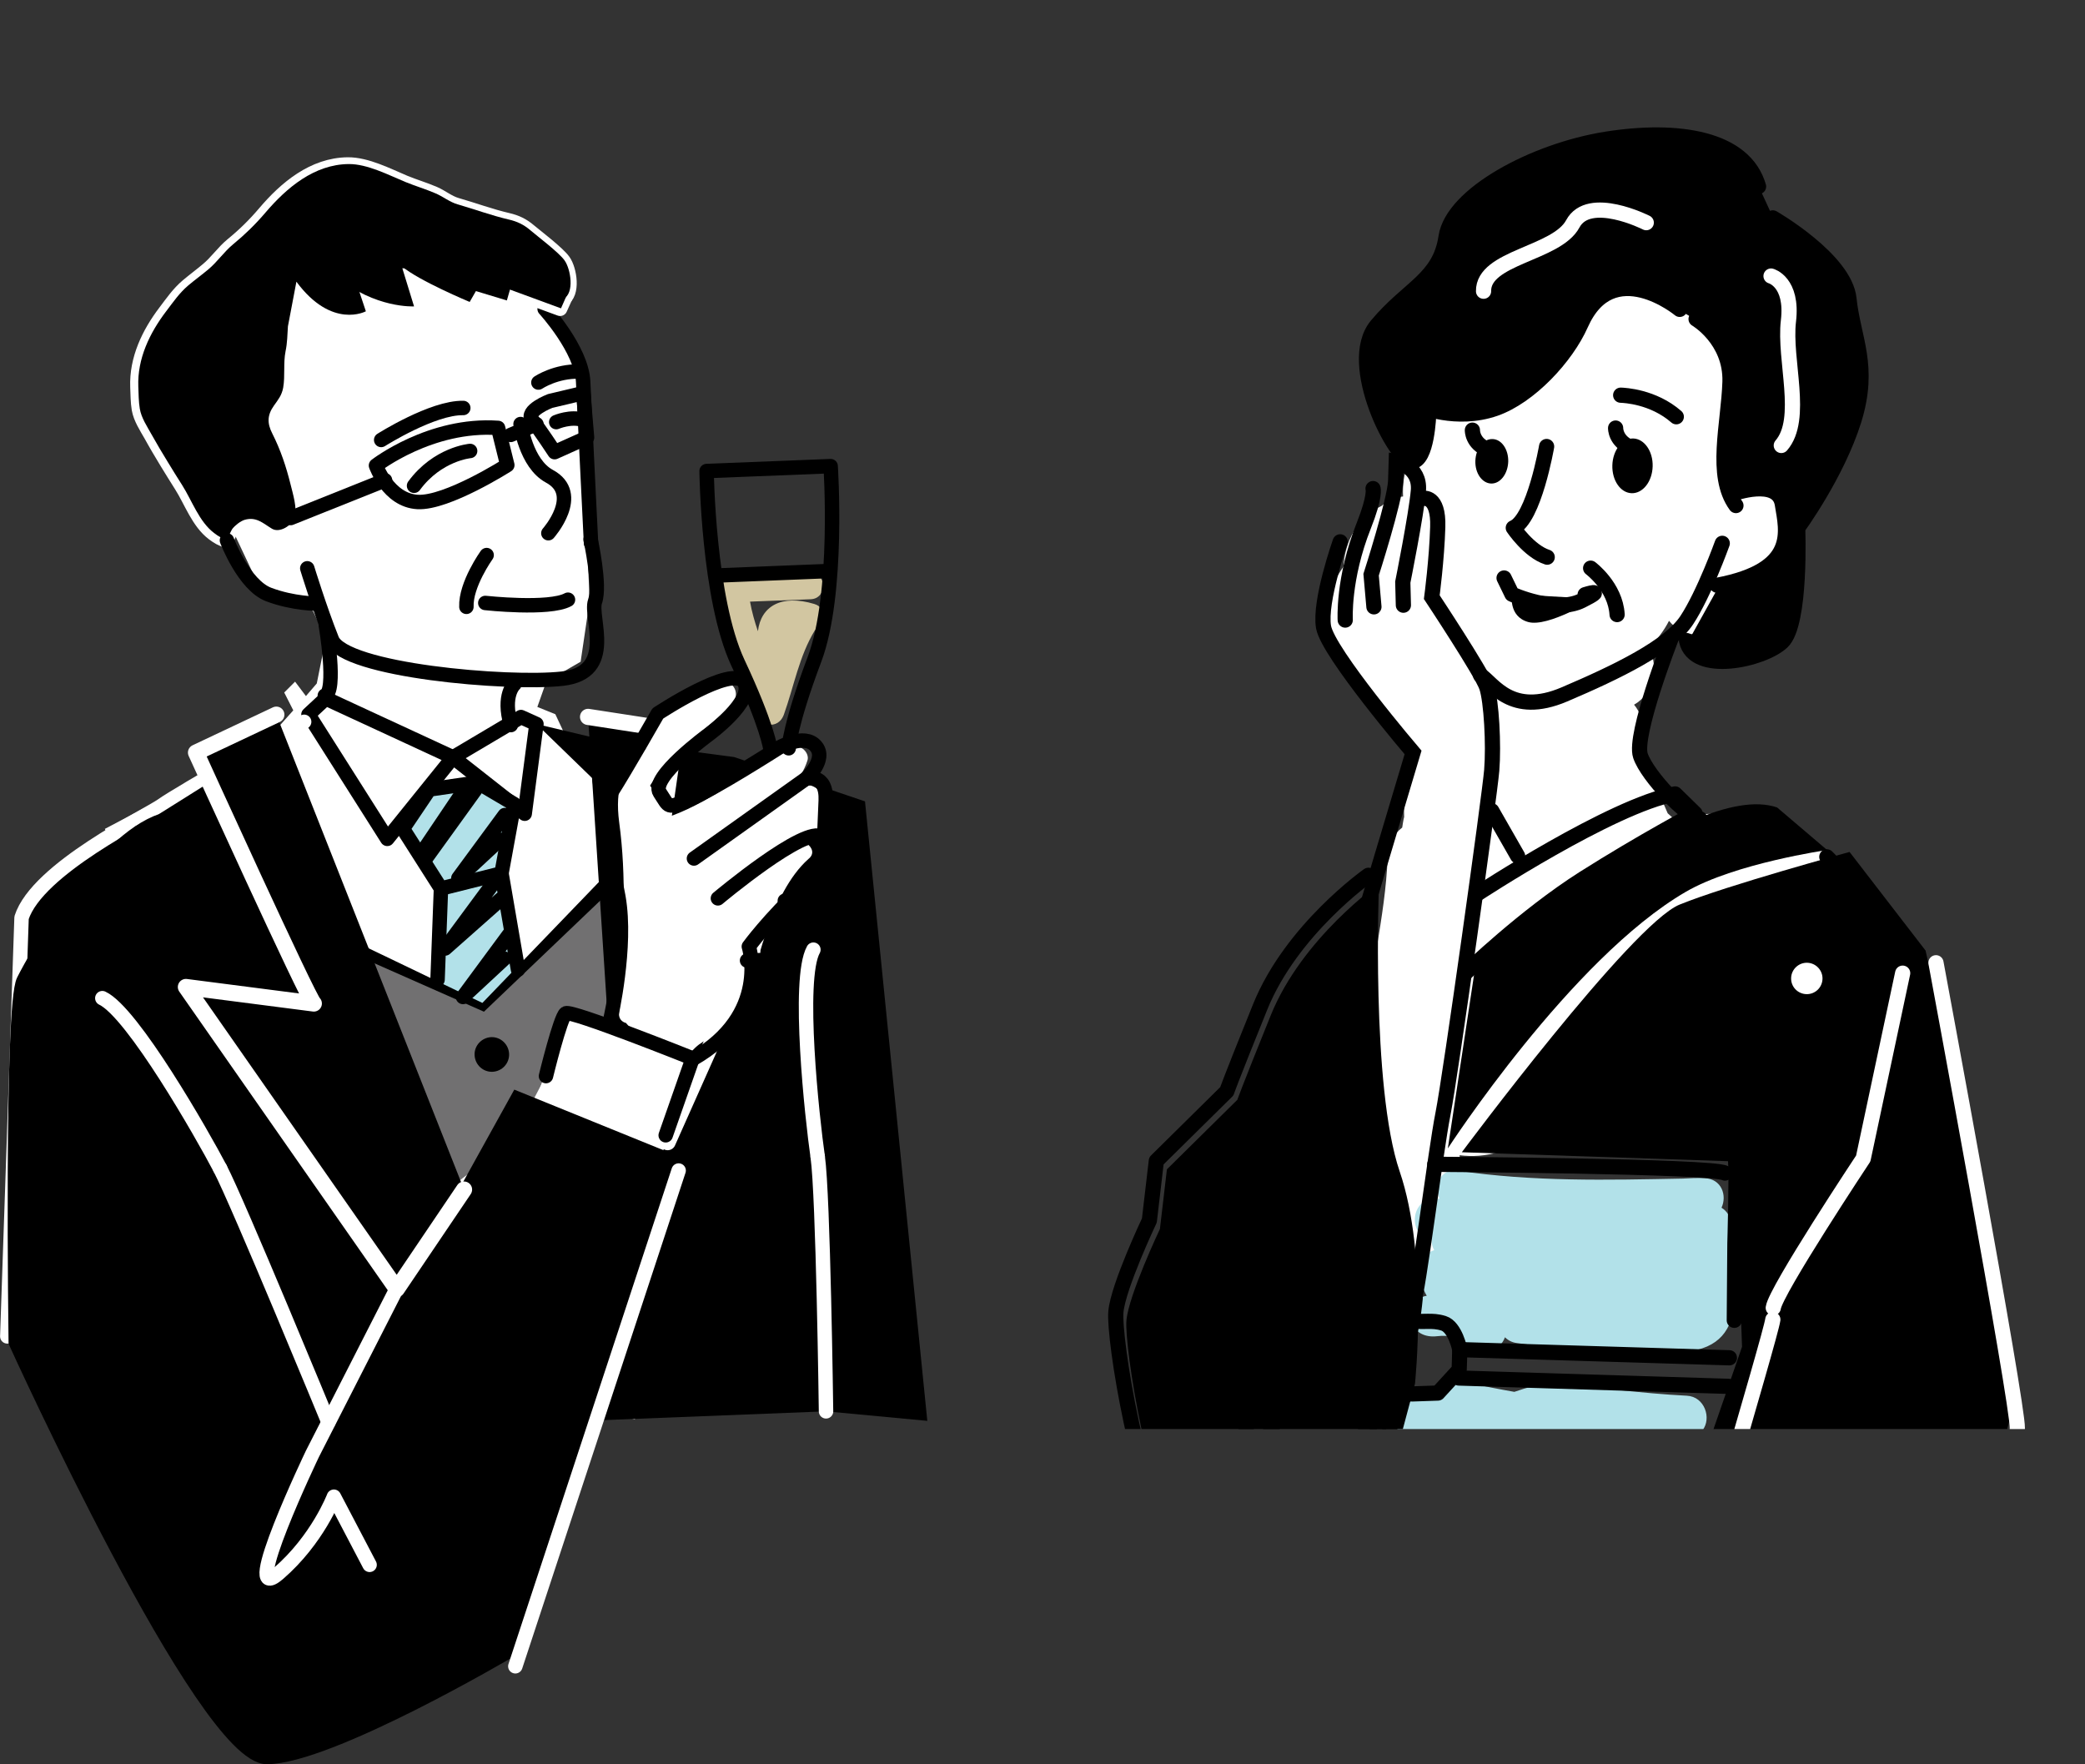
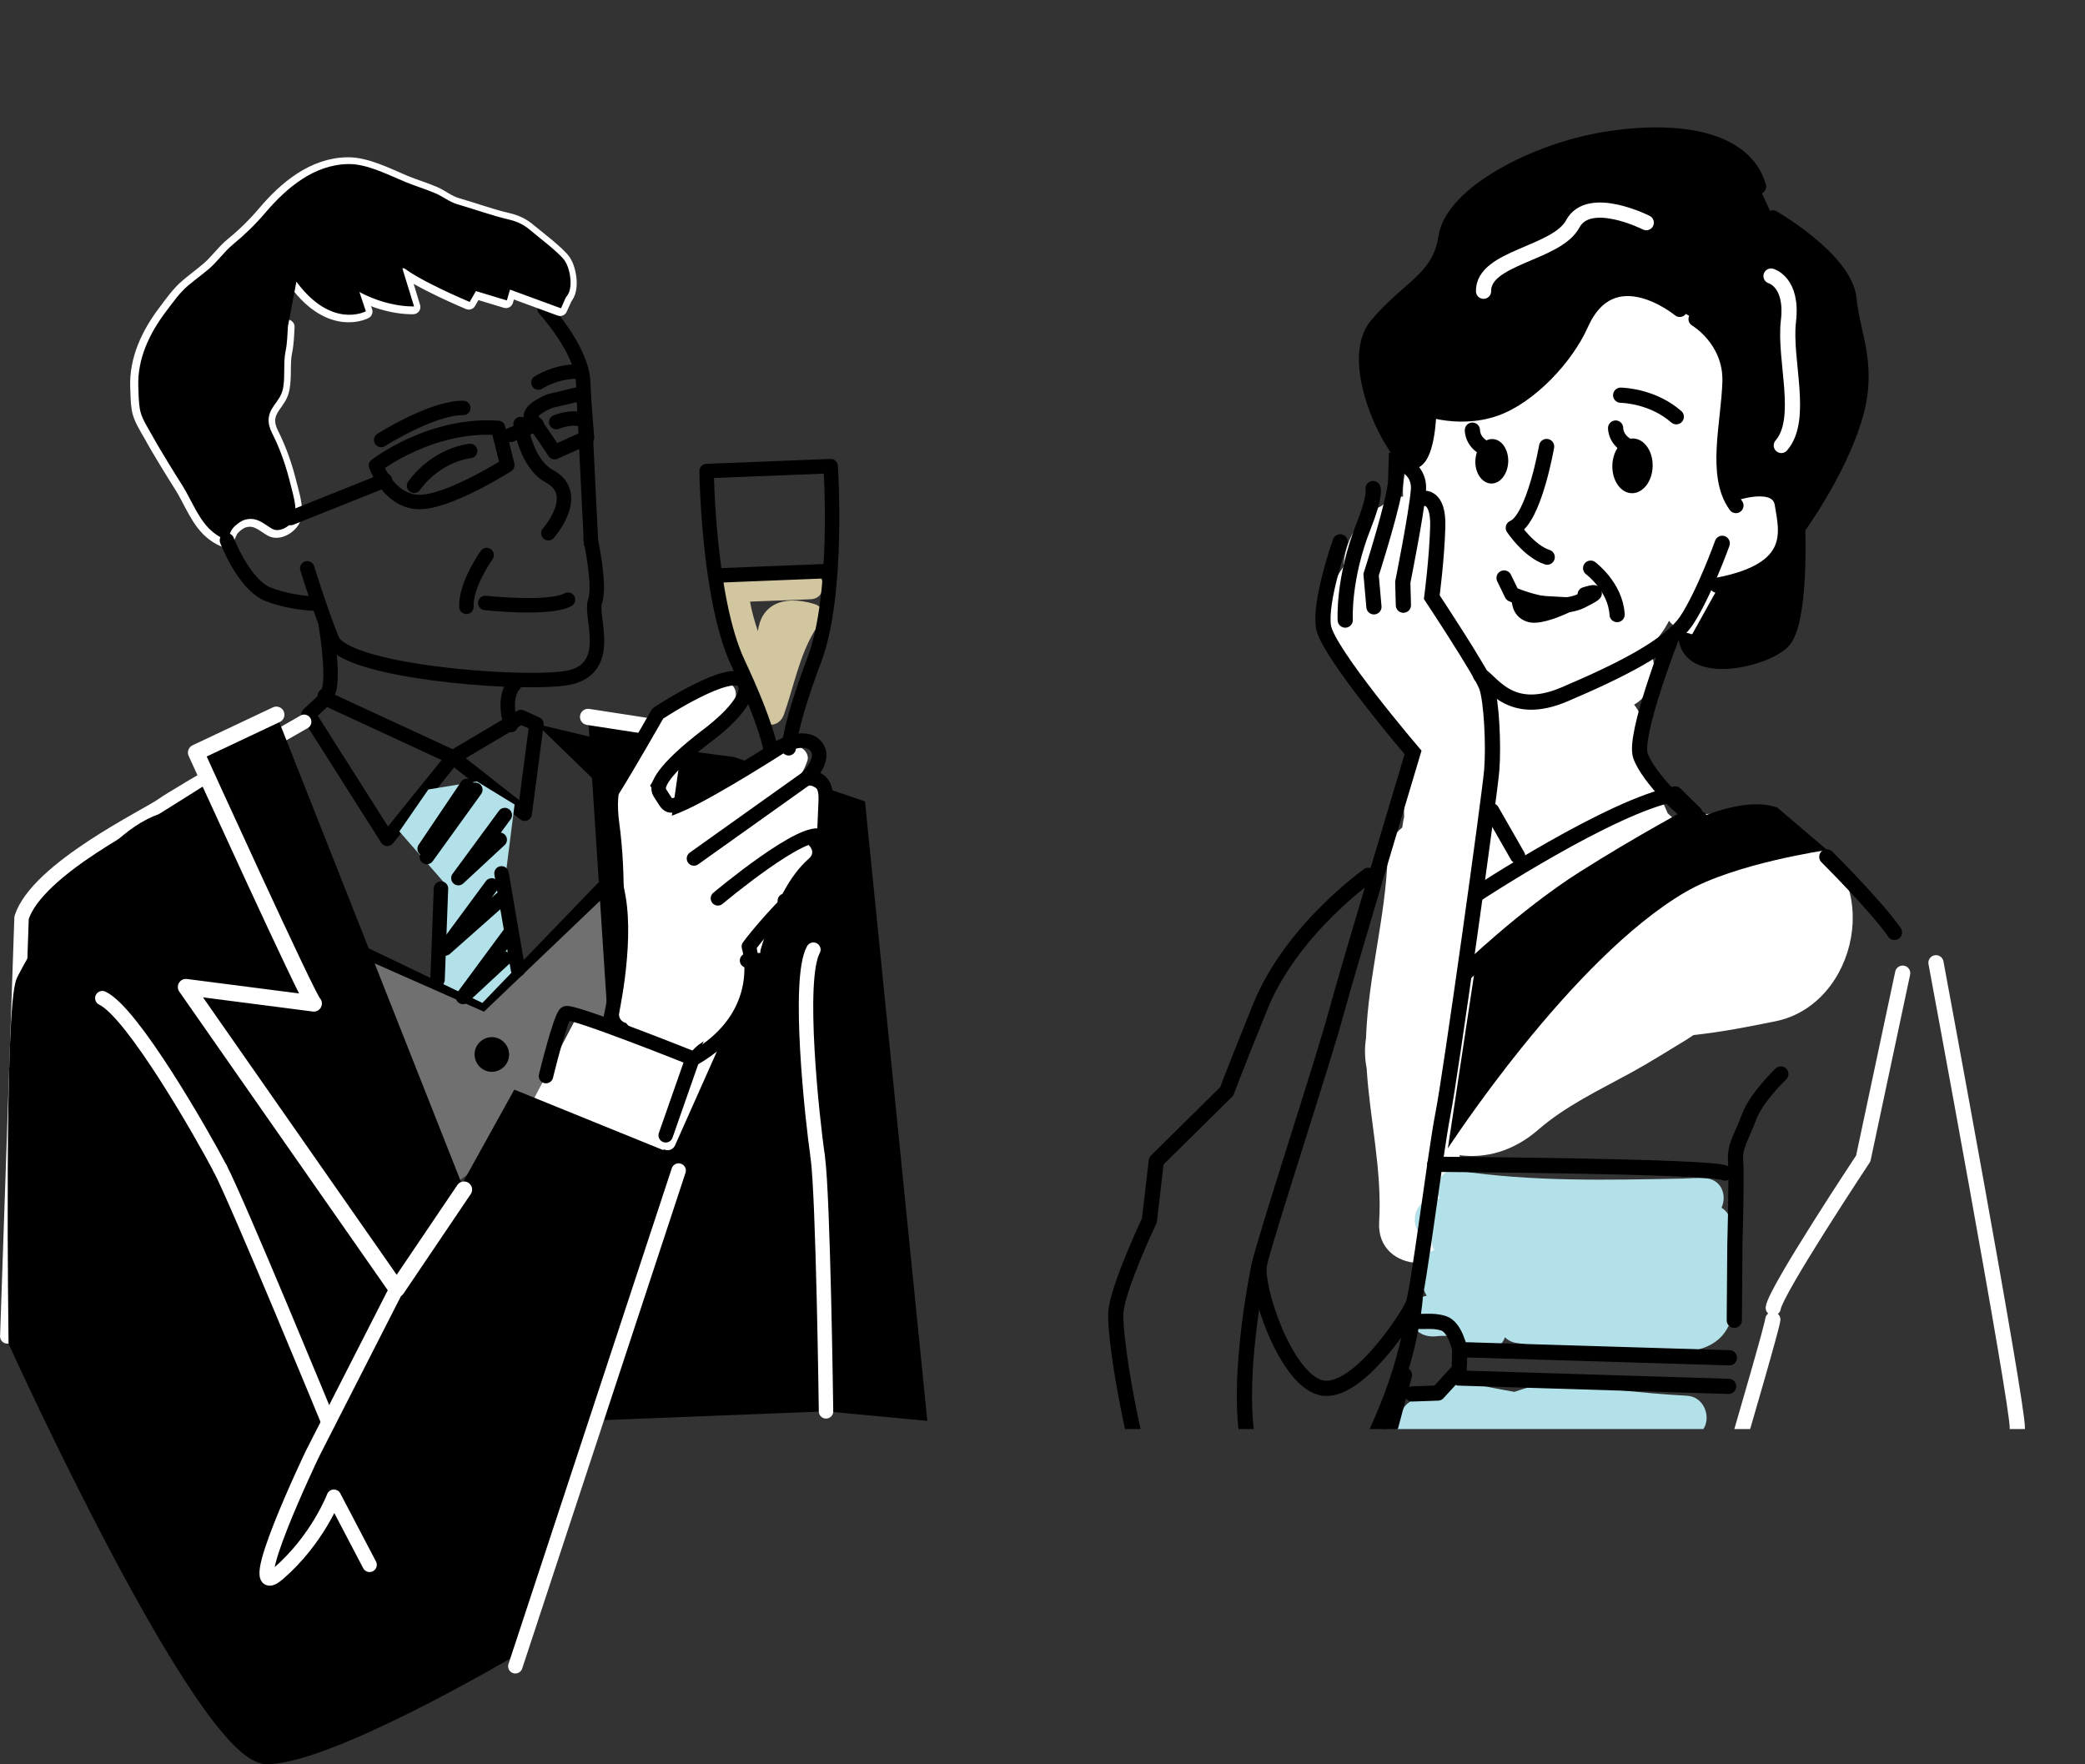
<svg xmlns="http://www.w3.org/2000/svg" xmlns:xlink="http://www.w3.org/1999/xlink" version="1.1" id="レイヤー_1" x="0px" y="0px" width="140.19px" height="118.61px" viewBox="0 0 140.19 118.61" style="enable-background:new 0 0 140.19 118.61;" xml:space="preserve">
  <rect x="0" y="0" width="140.19" height="118.61" fill="#333333" stroke="none" />
  <style type="text/css">
	.st0{fill:#FFFFFF;}
	.st1{fill:none;stroke:#000000;stroke-width:0.971;stroke-linecap:round;stroke-linejoin:round;stroke-miterlimit:10;}
	.st2{fill:#B2E1E9;}
	.st3{fill:#717071;}
	
		.st4{fill-rule:evenodd;clip-rule:evenodd;stroke:#FFFFFF;stroke-width:0.971;stroke-linecap:round;stroke-linejoin:round;stroke-miterlimit:10;}
	
		.st5{fill-rule:evenodd;clip-rule:evenodd;stroke:#FFFFFF;stroke-width:1.087;stroke-linecap:round;stroke-linejoin:round;stroke-miterlimit:10;}
	.st6{fill-rule:evenodd;clip-rule:evenodd;fill:#FFFFFF;}
	.st7{fill-rule:evenodd;clip-rule:evenodd;}
	
		.st8{fill-rule:evenodd;clip-rule:evenodd;fill:none;stroke:#000000;stroke-width:0.971;stroke-linecap:round;stroke-miterlimit:10;}
	
		.st9{fill-rule:evenodd;clip-rule:evenodd;fill:none;stroke:#FFFFFF;stroke-width:0.971;stroke-linecap:round;stroke-linejoin:round;stroke-miterlimit:10;}
	
		.st10{fill-rule:evenodd;clip-rule:evenodd;fill:none;stroke:#000000;stroke-width:0.971;stroke-linecap:round;stroke-linejoin:round;stroke-miterlimit:10;}
	.st11{fill:#D2C6A1;}
	.st12{clip-path:url(#SVGID_2_);}
	
		.st13{fill-rule:evenodd;clip-rule:evenodd;fill:none;stroke:#000000;stroke-width:1.022;stroke-linecap:round;stroke-miterlimit:10;}
	.st14{fill:none;stroke:#000000;stroke-width:1.022;stroke-linecap:round;stroke-linejoin:round;stroke-miterlimit:10;}
	
		.st15{fill-rule:evenodd;clip-rule:evenodd;fill:none;stroke:#000000;stroke-width:1.022;stroke-linecap:round;stroke-linejoin:round;stroke-miterlimit:10;}
	
		.st16{fill-rule:evenodd;clip-rule:evenodd;fill:none;stroke:#FFFFFF;stroke-width:1.022;stroke-linecap:round;stroke-linejoin:round;stroke-miterlimit:10;}
	.st17{fill:none;stroke:#000000;stroke-width:1.022;stroke-linecap:round;stroke-miterlimit:10;}
</style>
  <g>
    <g>
-       <polygon class="st0" points="14.25,32.7 17.29,39.14 21.05,41.09 21.91,42.91 21.3,45.95 20.57,46.8 19.84,45.83 19.11,46.56     19.72,47.76 17.56,50.18 7.05,55.73 24.54,92.08 42.69,95.42 47.31,73.3 42.69,56.04 40.26,51.18 38.19,49.84 37.34,48.02     36.13,47.53 36.73,45.83 39.04,44.49 39.65,40.36 39.41,35.25 39.65,27.35 38.19,23.22 36.62,19.33 31.51,18.11 22.76,16.78     18.14,20.42   " />
      <g>
        <path class="st1" d="M34.59,46c0,0-0.83,0.72-0.24,2.75" />
        <polygon class="st1" points="21.9,46.96 30.46,50.92 26.04,56.4 20.74,48.04    " />
        <polygon class="st1" points="30.46,50.92 35.03,48.21 36.07,48.68 35.28,54.71    " />
        <polygon points="36.07,48.68 40.41,49.71 49.36,50.9 58.16,53.88 62.35,95.53 55.54,94.89 38.77,95.55 41.24,62.54 39.81,52.31         " />
        <polyline class="st1" points="34.15,63.44 31.01,67.41 34.2,64.67 31.84,67.65    " />
        <polygon class="st2" points="28.8,53.08 32.07,52.54 34.6,54.09 33.97,59.06 35.05,65.46 32.54,68.02 29.17,66.1 29.87,59.35      26.85,55.9    " />
        <polyline class="st1" points="23.63,63.74 32.54,68.02 40.78,59.47    " />
        <polygon class="st3" points="25.14,64.75 32.54,68.02 40.61,60.31 40.91,67.84 40.54,68.95 38.04,68.23 35.94,74.21 34.97,73.98      32.26,78.34 29.59,80.36    " />
        <path class="st4" d="M20.45,48.53c0,0-8.53,4.87-9.53,5.6c-1,0.72-8.41,4.27-9.47,7.57L0.49,89.85l10.07-31.76l2.57-4.39" />
        <path class="st5" d="M39.54,48.2l5.9,0.91c0,0-2.54,18.2-2.79,18.42l7.93-3.51l-5.69,12.77l-3.77-4.31" />
        <polygon class="st6" points="35.65,74.35 38.65,68.61 46.29,71.35 44.27,78.53    " />
        <polygon class="st7" points="16.85,55.22 28.69,83.89 29.25,88.69 28.69,83.89 34.58,73.26 46.18,77.97 34.22,111 27.13,115.15      17.95,118.12 15.6,116.63 8.72,106.26 1.06,90.24 1.59,65.93 9.09,55.57 15.64,52.23    " />
        <path class="st0" d="M54.26,56.73c1.02-1,1.63-2.02,1.25-2.91c-0.44-1.06-1.27-1.24-2.26-0.97c0.45-0.47,0.82-1.03,1.04-1.72     c0.16-0.5-0.45-1.11-0.95-0.88c-2.85,1.33-5.24,3.53-8.21,4.61c-0.47-0.68-0.95-1.36-1.42-2.04c0.31-0.52,0.67-0.99,1.09-1.43     c0.1-0.12,0.22-0.23,0.33-0.34c0.03-0.01,0.05-0.03,0.08-0.05c0.19-0.09,0.28-0.23,0.33-0.37c0.28-0.27,0.57-0.52,0.85-0.78     c0.97-0.88,2.08-1.64,2.92-2.66c0.37-0.45,0.12-1.35-0.57-1.25c-2.49,0.36-4.09,1.53-5.32,3.73c-0.14,0.25-0.11,0.49,0,0.68     c-1.6,1.15-2.08,2.69-1.79,4.92c0.51,3.76,0.28,7.23,0.08,10.92c0,0.12-0.01,0.24-0.02,0.36c-0.02,0.52-0.05,1.04-0.07,1.58     c-0.02,0.37,0.2,0.58,0.47,0.65c0.76,0.98,2.43,1.25,3.37,1.95c0.31,0.23,0.77,0.29,1.05-0.04c1.29-1.51,2.99-0.77,3.63-3.08     c0.64-2.31,1.63-7.56,4.22-9.86C54.79,57.41,54.61,56.97,54.26,56.73z" />
        <g>
          <path class="st8" d="M36.62,20.77c0,0,2.49,2.71,2.59,4.89c0.1,2.18,0.53,10.86,0.53,10.86" />
          <path class="st8" d="M39.71,36.27c0,0,0.68,3.09,0.3,4.16c-0.38,1.08,1.45,4.79-2.2,5.2c-3.64,0.41-14.66-0.55-15.49-2.63      c-0.83-2.08-1.66-4.79-1.66-4.79" />
          <path class="st9" d="M38.08,19.83l-0.42,0.93l-2.75-1.01l-0.68-0.25l-0.21,0.73l-2.08-0.63l-0.42,0.73c0,0-3.41-1.42-4.57-2.4      c0.83,2.71,0.83,2.71,0.83,2.71s-2.61,0.15-5.2-1.99" />
          <path class="st9" d="M24.04,19.39l0.52,1.56c0,0-2.29,1.24-4.67-1.99" />
          <path class="st9" d="M19.32,21.97c-0.03,0.58-0.04,1.11-0.16,1.68c-0.16,0.8-0.02,1.63-0.17,2.45c-0.09,0.51-0.33,0.78-0.62,1.2      c-0.44,0.63-0.46,1.17-0.11,1.88c0.56,1.11,0.93,2.22,1.23,3.43c0.15,0.58,0.48,1.65,0.26,2.24c-0.2,0.53-1,1.03-1.51,0.74      c-0.6-0.35-1.04-0.83-1.84-0.6c-0.29,0.08-0.64,0.36-0.83,0.6c-0.06,0.07-0.38,0.74-0.32,0.75c-0.33-0.07-0.63-0.26-0.91-0.47      c-1.01-0.76-1.49-2.18-2.15-3.22c-0.33-0.52-0.65-1.04-0.97-1.56c-0.37-0.61-0.74-1.23-1.08-1.85c-0.31-0.54-0.69-1.12-0.8-1.73      c-0.08-0.48-0.08-1-0.1-1.49c-0.07-1.87,0.76-3.6,1.88-5.07c0.47-0.62,0.88-1.22,1.48-1.73c0.44-0.37,0.9-0.71,1.34-1.08      c0.62-0.51,1.06-1.18,1.68-1.69c0.81-0.66,1.5-1.34,2.18-2.14c1.41-1.66,3.27-3.23,5.59-3.25c1.25-0.01,2.68,0.73,3.82,1.21      c0.66,0.27,1.34,0.47,1.99,0.75c0.52,0.23,0.95,0.6,1.5,0.76c1.15,0.33,2.28,0.75,3.44,1.02c0.57,0.13,1.02,0.35,1.45,0.72      c0.44,0.37,1.92,1.49,2.3,2.03c0.41,0.57,0.68,2.2-0.08,2.59c-0.28,0.14-0.58,0.09-0.89,0.12" />
          <path class="st10" d="M15.26,36.33c0,0,1.14,3.01,2.8,3.64c1.66,0.63,3.29,0.62,3.29,0.62" />
          <path class="st10" d="M46.18,77.97l-7.85,21.49L34.22,111c0,0-12.04,7.1-16.27,7.13c-4.22,0.02-16.89-27.89-16.89-27.89      S0.74,67.61,1.59,65.93c0.85-1.69,5.2-9.38,9.3-10.75l3.65-2.29" />
          <path class="st9" d="M35.38,72.98" />
          <path class="st9" d="M24.85,105.21l-2.4-4.58c0,0-1.09,2.88-3.74,5.17c-2.65,2.28,2.3-8.06,2.3-8.06l5.8-11.37" />
          <path class="st10" d="M36.71,72.35c0,0,0.97-3.98,1.33-4.22c0.36-0.24,8.53,3.03,8.53,3.03l-1.81,5.17" />
          <path class="st10" d="M20.19,66.49" />
          <path class="st10" d="M17.34,50.12" />
          <path class="st10" d="M38.19,40.32c-1.26,0.69-5.56,0.22-5.56,0.22" />
          <path class="st10" d="M32.72,37.32c0,0-1.42,1.98-1.36,3.48" />
          <path class="st10" d="M39.22,26.43l-2.23,0.53c0,0-1.71,0.65-1.21,1.28c0.5,0.62,1.51,2.16,1.51,2.16l2.18-0.98L39.22,26.43z" />
          <line class="st1" x1="36.07" y1="28.52" x2="34.34" y2="29.24" />
          <path class="st1" d="M33.49,28.77l0.62,2.5c0,0-4.06,2.59-6.03,2.48c-1.98-0.11-2.8-2.45-2.8-2.45S28.95,28.45,33.49,28.77z" />
          <line class="st1" x1="25.89" y1="32.29" x2="19.54" y2="34.83" />
          <path class="st9" d="M6.88,67.11" />
          <path class="st9" d="M22.08,95.61c0,0-6.08-14.76-7.28-17.05" />
          <path class="st9" d="M14.8,78.56c-1.2-2.29-5.88-10.49-7.92-11.45" />
        </g>
        <path class="st7" d="M38.13,19.8l-0.41,0.93l-2.75-1.01l-0.68-0.25l-0.21,0.73l-2.08-0.63l-0.42,0.73c0,0-3.41-1.42-4.57-2.4     c0.83,2.7,0.83,2.7,0.83,2.7s-2.62,0.15-5.2-1.99L23.31,16l2.38-0.68l5.44,0.83l4.4,0.74L38.13,19.8" />
        <path class="st7" d="M36.99,20.22c0.31-0.03,0.61,0.03,0.89-0.12c0.77-0.39,0.49-2.02,0.08-2.59c-0.38-0.54-1.86-1.65-2.3-2.03     c-0.43-0.37-0.88-0.59-1.45-0.72c-1.16-0.27-2.29-0.69-3.44-1.02c-0.55-0.16-0.98-0.53-1.51-0.75c-0.65-0.28-1.33-0.48-1.99-0.75     c-1.14-0.47-2.57-1.22-3.82-1.21c-2.32,0.02-4.17,1.59-5.59,3.25c-0.68,0.8-1.38,1.48-2.18,2.14c-0.62,0.51-1.06,1.18-1.67,1.69     c-0.44,0.37-0.91,0.71-1.35,1.08c-0.6,0.51-1,1.1-1.48,1.73c-1.12,1.47-1.95,3.2-1.88,5.07c0.02,0.49,0.02,1.01,0.1,1.49     c0.1,0.61,0.49,1.19,0.79,1.73c0.35,0.62,0.71,1.24,1.09,1.85c0.32,0.52,0.64,1.05,0.97,1.56c0.66,1.04,1.14,2.46,2.15,3.22     c0.27,0.21,0.58,0.4,0.9,0.47c-0.06-0.01,0.27-0.69,0.32-0.75c0.19-0.24,0.54-0.52,0.83-0.61c0.79-0.23,1.24,0.24,1.84,0.6     c0.51,0.3,1.31-0.2,1.51-0.73c0.22-0.59-0.12-1.66-0.26-2.24c-0.3-1.21-0.67-2.32-1.23-3.43c-0.36-0.7-0.34-1.25,0.11-1.88     c0.29-0.41,0.52-0.68,0.62-1.2c0.14-0.81,0-1.65,0.16-2.45c0.12-0.57,0.12-1.1,0.16-1.68l0.57-3c2.39,3.23,4.67,1.99,4.67,1.99     l-0.52-1.56l-0.11-1.23l10.54-0.35L36.99,20.22z" />
        <path class="st5" d="M18.58,48.05l-5.4,2.55c0,0,7.61,16.73,7.92,16.87l-8.6-1.11l14.18,20.31l4.52-6.69" />
        <path class="st1" d="M35,28.51c0,0,0.35,2.65,1.94,3.51c2.25,1.21-0.07,3.83-0.07,3.83" />
        <path class="st1" d="M25.63,29.58c0,0,3.45-2.19,5.52-2.15" />
        <path class="st1" d="M36.2,25.72c0,0,1.18-0.79,2.77-0.74" />
        <path class="st1" d="M37.4,28.38c0,0,0.97-0.42,1.81-0.15" />
        <path class="st1" d="M31.61,30.32c0,0-2.19,0.19-3.77,2.34" />
        <path class="st1" d="M41.06,68.45c0,0,1.11-4.8,0.52-8.14c-0.6-3.34-1.62-5.23-0.53-6.95c1.09-1.72,3.18-5.39,3.18-5.39     s5.04-3.33,5.8-2.1c0.75,1.23-2.4,3.53-2.4,3.53s-3.94,2.88-3.27,3.89c0.67,1.01,0.45,1.1,1.98,0.47c1.54-0.62,6-3.47,6-3.47     s1.74-1.03,2.51-0.13c0.78,0.9-0.65,2.19-0.65,2.19l-7.54,5.37" />
        <path class="st1" d="M48.27,60.4c0,0,5.91-4.96,7.01-4.13c1.1,0.83,1.19,1.05-1.21,3.3c-2.41,2.26-3.72,4.07-3.72,4.07     s1.46,4.59-3.76,7.56" />
        <path class="st10" d="M20.45,48.53" />
        <path class="st10" d="M21.91,42.05c0,0,0.76,4.49-0.07,4.72" />
        <path class="st4" d="M31.99,57.63" />
        <path class="st1" d="M54.21,52.36c0,0,1.39-0.43,1.31,1.47c-0.08,1.9-0.08,1.9-0.08,1.9" />
        <path class="st11" d="M49.38,38.7l5.06-0.2c1.16-0.05,1.22,1.74,0.07,1.79l-4.08,0.16c0.12,0.68,0.31,1.34,0.53,1.99     c0.2-1.69,1.58-2.5,3.8-1.83c0.93,0.28,0.78,1.57,0.04,1.75c-1.07,1.75-1.41,3.77-2.1,5.7c-0.36,0.98-1.6,0.84-1.77-0.17     c-0.49-2.87-2.19-5.32-2.42-8.26C48.48,39.14,48.91,38.72,49.38,38.7z" />
        <g>
          <polyline class="st1" points="55.44,64.43 52.61,64.51 50.23,64.58     " />
          <line class="st1" x1="52.77" y1="60.56" x2="52.83" y2="64.51" />
        </g>
        <path class="st1" d="M53.03,50.31c0,0,0.06-1.54,1.73-5.97c1.67-4.43,1.09-13,1.09-13l-8.34,0.33c0,0,0.1,8.59,2.1,12.88     c2.01,4.28,2.19,5.81,2.19,5.81" />
        <line class="st1" x1="55.56" y1="38.4" x2="48.29" y2="38.69" />
        <path class="st7" d="M43.97,84.66" />
        <path class="st9" d="M40.17,96.52" />
        <line class="st9" x1="34.65" y1="112.03" x2="45.63" y2="78.7" />
-         <polygon class="st1" points="28.87,53.08 32.11,52.61 34.57,54.06 33.72,58.72 29.65,59.74 27.09,55.72    " />
        <path class="st1" d="M29.65,59.74" />
        <line class="st1" x1="29.65" y1="59.74" x2="29.42" y2="65.87" />
        <line class="st1" x1="33.72" y1="58.72" x2="34.83" y2="65.19" />
        <polyline class="st1" points="28.55,57.07 31.4,52.84 28.7,57.62 31.96,53.1    " />
        <polyline class="st1" points="33.94,54.8 30.82,59.04 33.6,56.46    " />
        <polyline class="st1" points="33.06,59.53 29.93,63.77 33.68,60.45    " />
        <polyline class="st1" points="34.26,62.79 31.13,67.03 33.91,64.45    " />
        <path class="st1" d="M31.52,59.43" />
        <path class="st7" d="M34.23,70.85c0.03,0.64-0.47,1.18-1.11,1.21c-0.64,0.03-1.18-0.47-1.21-1.12c-0.03-0.64,0.48-1.18,1.12-1.21     C33.66,69.71,34.2,70.21,34.23,70.85z" />
        <path class="st9" d="M55.54,94.89c0,0-0.19-14.56-0.56-17.12" />
        <path class="st9" d="M54.98,77.77c-0.37-2.56-1.39-11.94-0.29-13.92" />
      </g>
    </g>
    <g>
      <defs>
        <rect id="SVGID_1_" x="70.19" width="70" height="96.08" />
      </defs>
      <clipPath id="SVGID_2_">
        <use xlink:href="#SVGID_1_" style="overflow:visible;" />
      </clipPath>
      <g class="st12">
        <path class="st0" d="M121.39,56.21c-3.18-1.64-6.02-1.85-8.8-1.1c-0.15-0.15-0.3-0.29-0.46-0.43c-0.47-1.08-0.9-2.15-1.48-3.19     c-0.09-0.17-0.2-0.31-0.3-0.47c0.04-0.62,0.08-1.24,0.1-1.85c0.03-0.75-0.21-1.35-0.58-1.79c1.32-0.74,1.68-2.57,1-3.85     c0.55-0.52,1.01-1.12,1.35-1.79c0.43,0.54,1.09,0.91,1.99,0.94c1.56,0.05,2.47-0.99,2.7-2.17c4.36-2.47,4.41-9.78-0.16-12.13     c-0.17-0.14-0.34-0.29-0.53-0.42c0.98-3.86-1.01-8.58-6.17-8.73c-0.2-0.01-0.37,0.03-0.55,0.04c-0.55-0.16-1.13-0.27-1.78-0.29     c-3.86-0.12-6.11,2.43-6.69,5.36c-2.84,0.47-4.56,2.56-5.12,4.96c-1.14,1.01-1.66,2.56-1.57,4.08c-0.53,0.05-1.02,0.26-1.44,0.63     c-1.61,0.76-2.48,2.39-2.57,4.09c-0.82,1.14-1.33,2.75-0.96,4.13c0.57,2.15,2.07,3.66,3.46,5.28c0.02,0.06,0.05,0.12,0.07,0.17     c0.25,0.63,0.63,1.04,1.06,1.27c0.05,0.07,0.1,0.14,0.15,0.21c0.26,0.39,0.58,0.67,0.92,0.87c-0.11,0.63-0.18,1.27-0.14,1.91     c-0.36,0.95-0.52,1.97-0.48,2.99c-0.06,0.23-0.09,0.47-0.13,0.71c-0.56,0.43-0.95,1.09-0.98,2.01     c-0.15,4.06-1.29,7.97-1.45,12.04c0,0.03,0,0.06,0,0.09c-0.11,0.69-0.09,1.38,0.04,2.05c0.21,3.44,1.05,6.84,0.84,10.33     c-0.22,3.56,5.31,3.72,5.52,0.17c0.1-1.56,0.03-3.11-0.11-4.66c1.73,0.22,3.58-0.24,5.27-1.7c1.85-1.61,4.1-2.67,6.24-3.84     c1.28-0.7,2.49-1.47,3.73-2.22c0.17-0.11,0.33-0.22,0.49-0.32c1.97-0.21,3.9-0.6,5.48-0.92     C124.95,67.56,126.68,58.95,121.39,56.21z" />
        <path class="st7" d="M96.13,27.95c0,0-0.09,3.16-1.13,3.18c-1.04,0.02-4.51-6.57-2.36-9.15c2.15-2.58,4.23-3.09,4.66-5.94     c0.43-2.86,5.92-5.8,10.77-6.57c4.85-0.77,9.31-0.06,10.24,3.19l0.97,2.1c0,0,4.86,2.79,5.12,5.44c0.27,2.65,1.47,4.52,0.33,8.16     c-1.14,3.64-3.78,7.24-3.78,7.24s0.27,6.44-1.04,7.66c-1.3,1.22-5.92,2.23-6.43-0.08l2.07-3.72c5.45-1.04,4.67-3.64,4.38-5.46     c-0.29-1.81-3.33-0.7-3.33-0.7l0.21,0.81c-1.47-2.01-0.49-5.48-0.4-8.32c0.09-2.84-2.28-4.22-2.28-4.22l-1.1-0.66     c0,0-4.53-3.75-6.65,1c-1,2.23-3.45,4.86-5.76,5.67c-2.62,0.91-5.07-0.16-5.07-0.16s5.15-1.74,6.51-5.03" />
        <path class="st2" d="M116.38,82.35c0-0.55-0.27-0.93-0.63-1.15c0.38-0.81,0.02-1.95-1.16-1.99c-0.49-0.02-0.96,0-1.43,0.03     c-5.06,0.1-10.11,0.22-15.14-0.53c-1.19-0.18-1.6,1-1.23,1.89c-0.09,0-0.18-0.01-0.27-0.01c-1.74-0.02-1.87,2.56-0.26,2.77     c-0.01,0.25,0.05,0.48,0.17,0.69c-0.55,0.18-1,0.67-0.98,1.28c0.01,0.7,0.19,1.29,0.48,1.79c-0.75,0.1-1.18,1.02-1.02,1.69     c0.19,0.81,0.94,1.12,1.7,1.03c0.84-0.1,1.61,0.06,2.22,0.67c0.86,0.87,2.05,0.27,2.36-0.6c0.2,0.2,0.47,0.35,0.81,0.39     c3.14,0.41,7.44,1.19,10.54,0.41c0.2,0.12,0.43,0.2,0.74,0.18C118.06,90.45,116.36,85.57,116.38,82.35z" />
        <path class="st2" d="M114.48,96.15c0.61-0.78,0.15-2.25-1.06-2.31c-3.05-0.15-6.07-0.6-9.11-0.76c-0.78-0.04-1.62,0.2-2.49,0.5     c-1.04-0.18-2.09-0.39-3.15-0.62c-0.6-0.13-1.27,0.02-1.6,0.6c-0.15,0.44-0.48,0.6-0.97,0.47c-0.06,0.01-0.1,0.04-0.16,0.05     c-0.7-0.17-1.51,0.17-1.71,0.93c-0.35,1.33-0.74,2.48-1.41,3.71c-0.4,0.74-0.16,1.88,0.78,2.09c4.45,0.99,21.44,4.56,21.36-3.59     C114.96,96.81,114.76,96.43,114.48,96.15z M107.34,96.99c-1.69,0.08-4.3-0.31-4.92-0.34c-0.39-0.02-0.78-0.03-1.17-0.03     c0.11-0.04,0.22-0.07,0.34-0.12c0.09-0.03,0.19-0.05,0.29-0.08C103.7,96.72,105.51,96.92,107.34,96.99z" />
-         <path d="M135.26,94.88l-1.42-11.72l-4.37-19.25l-5.11-6.63c0,0-8.21,2.23-11.43,3.54c-3.23,1.32-14.64,16.65-14.64,16.65     l18.4,0.62l0.44,12.46l-2.64,7.62c0,0-0.47,1.11-1.11,3.38c-0.28-0.03-0.58-0.04-0.89,0.02c-5.27,0.94-10.75,1.28-16.06,0.42     c-0.1-0.02-0.19-0.04-0.28-0.05c-0.5-0.09-1-0.17-1.5-0.28c-0.48-0.1-0.92-0.06-1.32,0.04c-0.12-0.14-0.26-0.26-0.41-0.37     c0.92-3.43,1.9-7.12,2.22-8.3c0,0,0.91-8.59-1.03-14.27c-1.94-5.69-1.39-19.34-1.39-19.34s-5.17,3.63-7.28,8.85     c-2.11,5.22-2.24,5.67-2.24,5.67l-4.74,4.68l-0.47,4.01c0,0-2.09,4.42-2.25,6.13c-0.17,1.72,1.56,12.68,4.1,16.32     c2.53,3.64,2.14,5.24,2.14,5.24l-0.04,5.05l2.1-0.74l3.98-0.09c-0.11,13.1,0.38,26.2,0.3,39.31c-0.03,4.4,3.37,6.72,6.79,6.83     c-0.05,1.27-0.11,2.54-0.15,3.82c-0.3,8.83,13.4,9.25,13.7,0.42c0.01-0.17,0.02-0.34,0.02-0.51c3.82,0.9,8.48-1.1,8.73-6.19     c0.42-8.46,0.74-16.92,0.81-25.38l4.96-1.16c0,0,5.48-5.5,6.57-6.52c1.09-1.03,3.45-8.74,3.45-8.74s-0.22-4.26-0.48-7.45     C132.45,105.76,135.26,94.88,135.26,94.88z" />
        <g>
          <path class="st13" d="M114.04,21.45c0,0,2.36,1.38,2.28,4.22c-0.09,2.84-1.07,6.31,0.4,8.32" />
          <path class="st13" d="M116.51,33.2c0,0,3.04-1.11,3.33,0.7c0.29,1.82,1.07,4.42-4.38,5.45" />
          <path class="st13" d="M112.94,20.8c0,0-4.53-3.75-6.65,1c-0.99,2.23-3.45,4.86-5.76,5.67c-2.62,0.91-5.07-0.16-5.07-0.16      s5.14-1.73,6.51-5.03" />
          <path class="st13" d="M90.45,41.69c0,0-0.17-2.77,1.24-6.33c0.81-2.04,0.63-2.51,0.63-2.51" />
          <path class="st13" d="M94.36,40.69l-0.04-1.55c0,0,0.91-4.53,1.05-6.16c0.13-1.63-1.49-1.94-1.49-1.94s0,0-0.04,1.29      c-0.04,1.29-1.65,6.31-1.65,6.31l0.19,2.16" />
          <path class="st13" d="M95.7,33.51c0,0,1.04-0.23,0.97,1.92c-0.06,2.15-0.4,4.72-0.4,4.72s3.37,5.09,3.69,6.04      c0.32,0.95,0.48,3.88,0.34,5.6c-0.14,1.71-2.77,20.55-3.28,23.11c-0.51,2.56-1.66,11.98-2.02,12.83      c-0.37,0.85-3.8,6.16-6.19,5.57c-2.39-0.59-4.43-6.76-4.13-8.29c0.31-1.54,4.38-13.96,5.15-16.87      c0.78-2.9,5.18-17.55,5.18-17.55s-5.73-6.71-6.02-8.44c-0.29-1.73,1.12-5.72,1.12-5.72" />
          <path class="st13" d="M99.55,45.4c0.84,0.54,2.06,2.81,5.63,1.29c3.57-1.52,7.06-3.22,8.23-4.99c1.17-1.77,2.39-5.17,2.39-5.17" />
          <path class="st13" d="M112.35,42.96c0,0-2.52,6.46-2.05,7.85c0.47,1.39,3.13,4.13,3.99,4.24" />
          <path class="st14" d="M98.59,65.37c0,0,3.91-3.78,7.89-6.31c3.98-2.52,7.49-4.37,7.49-4.37s0,0-1.34-1.31      c-4.27,0.79-13.3,6.72-13.3,6.72" />
          <path d="M99.17,65.15c0,0,14.52-12.88,20.32-10.86l3.36,2.86c0,0-6.2,0.89-9.5,2.81c-7.72,4.48-16,17.25-16,17.25" />
          <path class="st14" d="M122.83,57.61c0,0,3.34,3.32,4.55,5.08" />
          <line class="st14" x1="100.3" y1="54.51" x2="102.04" y2="57.55" />
          <path class="st14" d="M92.01,58.85c0,0-5.17,3.63-7.28,8.85c-2.11,5.22-2.24,5.67-2.24,5.67l-4.74,4.68l-0.47,4.01      c0,0-2.09,4.41-2.25,6.13c-0.17,1.72,1.57,12.68,4.1,16.32c2.53,3.64,2.14,5.24,2.14,5.24l-0.04,5.05l2.09-0.74l4.37-0.1      l2.72-6.47c0,0,3.38-12.65,4.02-15.04" />
          <path class="st14" d="M84.67,85.01c0,0-2.02,9.39-0.31,13.57c1.71,4.19,2.9,6.41,2.9,6.41s7.04-8.63,7.89-17.68" />
-           <path class="st14" d="M84.64,85.96c0,0-0.29,5.74,0.11,7.81c0.4,2.08,1.82,4.42,2.66,6.86c2.46-1.76,4.97-4.78,5.47-6.15      c0.5-1.36,2.12-6.75,2.12-6.75" />
          <path class="st15" d="M115.98,78.87c-0.79-0.48-19.51-0.59-19.51-0.59" />
          <path class="st16" d="M130.17,64.73c0,0,5.52,29.69,5.47,31.29c-0.05,1.6-2.9,12.08-2.82,13.46c0.07,1.38,1.12,8.3,1.12,8.3      l-2.21,4.64l-4.43,5.72l-7.63,5.51c0,0-5.36,2.6-5.3,0.42c0.06-2.18-1.77-9.7-1.6-11.54c0.17-1.83-0.04-9.99,0.12-11.37      c0.16-1.38,6.16-21.29,6.31-22.44" />
          <path class="st16" d="M119.23,87.93c0.15-1.14,6.05-10.04,6.05-10.04l2.65-12.46" />
          <path class="st15" d="M117.08,76.5" />
          <path class="st15" d="M119.74,72.21c0,0-1.65,1.56-2.15,2.92c-0.5,1.36-0.98,1.92-0.89,2.96c0.08,1.04-0.05,5.51-0.05,5.51      l-0.04,5.17" />
          <path class="st15" d="M95.11,88.8c0.57,0.13,1.15-0.08,1.95,0.17c0.79,0.25,1.09,1.76,1.09,1.76l-0.02,0.8l-0.02,0.57      l-1.43,1.56l-1.73,0.06" />
          <line class="st15" x1="98.15" y1="90.74" x2="116.28" y2="91.29" />
          <line class="st15" x1="98.09" y1="92.65" x2="116.23" y2="93.21" />
          <path class="st15" d="M92.56,100.79c0,0,2.94,1.35,6.62,1.35c3.68,0,13.9-0.04,14.5-1.17" />
          <path class="st15" d="M119.2,14.65c0,0,4.85,2.79,5.12,5.44c0.27,2.65,1.47,4.52,0.33,8.17c-1.14,3.64-3.78,7.24-3.78,7.24      s0.26,6.44-1.04,7.66c-1.3,1.22-5.93,2.23-6.43-0.08" />
          <path class="st16" d="M119.08,18.56c0,0,1.48,0.39,1.17,3.02c-0.31,2.63,1.07,6.58-0.48,8.37" />
          <path class="st16" d="M110.69,14.97c0,0-3.85-1.95-4.94,0.08c-1.09,2.03-6.04,2.23-6,4.53" />
          <path class="st13" d="M96.06,27.85c0,0-0.09,3.16-1.13,3.18c-1.04,0.02-4.51-6.57-2.36-9.15c2.15-2.58,4.23-3.09,4.66-5.95      c0.43-2.86,5.92-5.8,10.77-6.57c4.85-0.77,9.31-0.06,10.24,3.18" />
          <path class="st14" d="M101.13,38.86l0.53,1.09c0,0,2.92,1.33,4.7,0.43c1.77-0.89,0.22-0.4,0.22-0.4" />
          <path d="M101.66,39.95c0,0-0.26,1.49,1.09,1.87c1.35,0.38,4.47-1.56,4.47-1.56" />
          <path class="st17" d="M106.95,38.2c0,0,1.67,1.24,1.78,3.12" />
        </g>
        <path class="st6" d="M122.54,65.82c-0.02,0.58-0.5,1.04-1.09,1.02c-0.58-0.02-1.04-0.5-1.02-1.09c0.02-0.58,0.51-1.04,1.09-1.02     C122.1,64.75,122.56,65.24,122.54,65.82z" />
        <path class="st14" d="M103.99,30.02c0,0-0.84,4.88-2.24,5.47c0,0,1.05,1.57,2.28,1.97" />
        <path class="st14" d="M108.97,26.57c0.25,0.01,2.18,0.09,3.74,1.45" />
        <path class="st14" d="M98.06,26.96c0,0,1.37-1.09,3.52-0.54" />
        <path d="M111.12,31.36c-0.03,1.02-0.66,1.82-1.41,1.8c-0.75-0.02-1.33-0.86-1.3-1.88c0.03-1.01,0.66-1.82,1.41-1.8     C110.57,29.51,111.15,30.35,111.12,31.36z" />
        <path d="M101.41,31.04c-0.03,0.83-0.54,1.49-1.15,1.47c-0.61-0.02-1.09-0.7-1.06-1.53c0.03-0.83,0.54-1.48,1.15-1.46     C100.96,29.53,101.43,30.21,101.41,31.04z" />
        <path class="st14" d="M108.63,28.78c0,0-0.03,0.88,1.04,1.31" />
        <path class="st14" d="M99,28.92c0,0-0.03,0.89,1.04,1.31" />
      </g>
    </g>
  </g>
</svg>